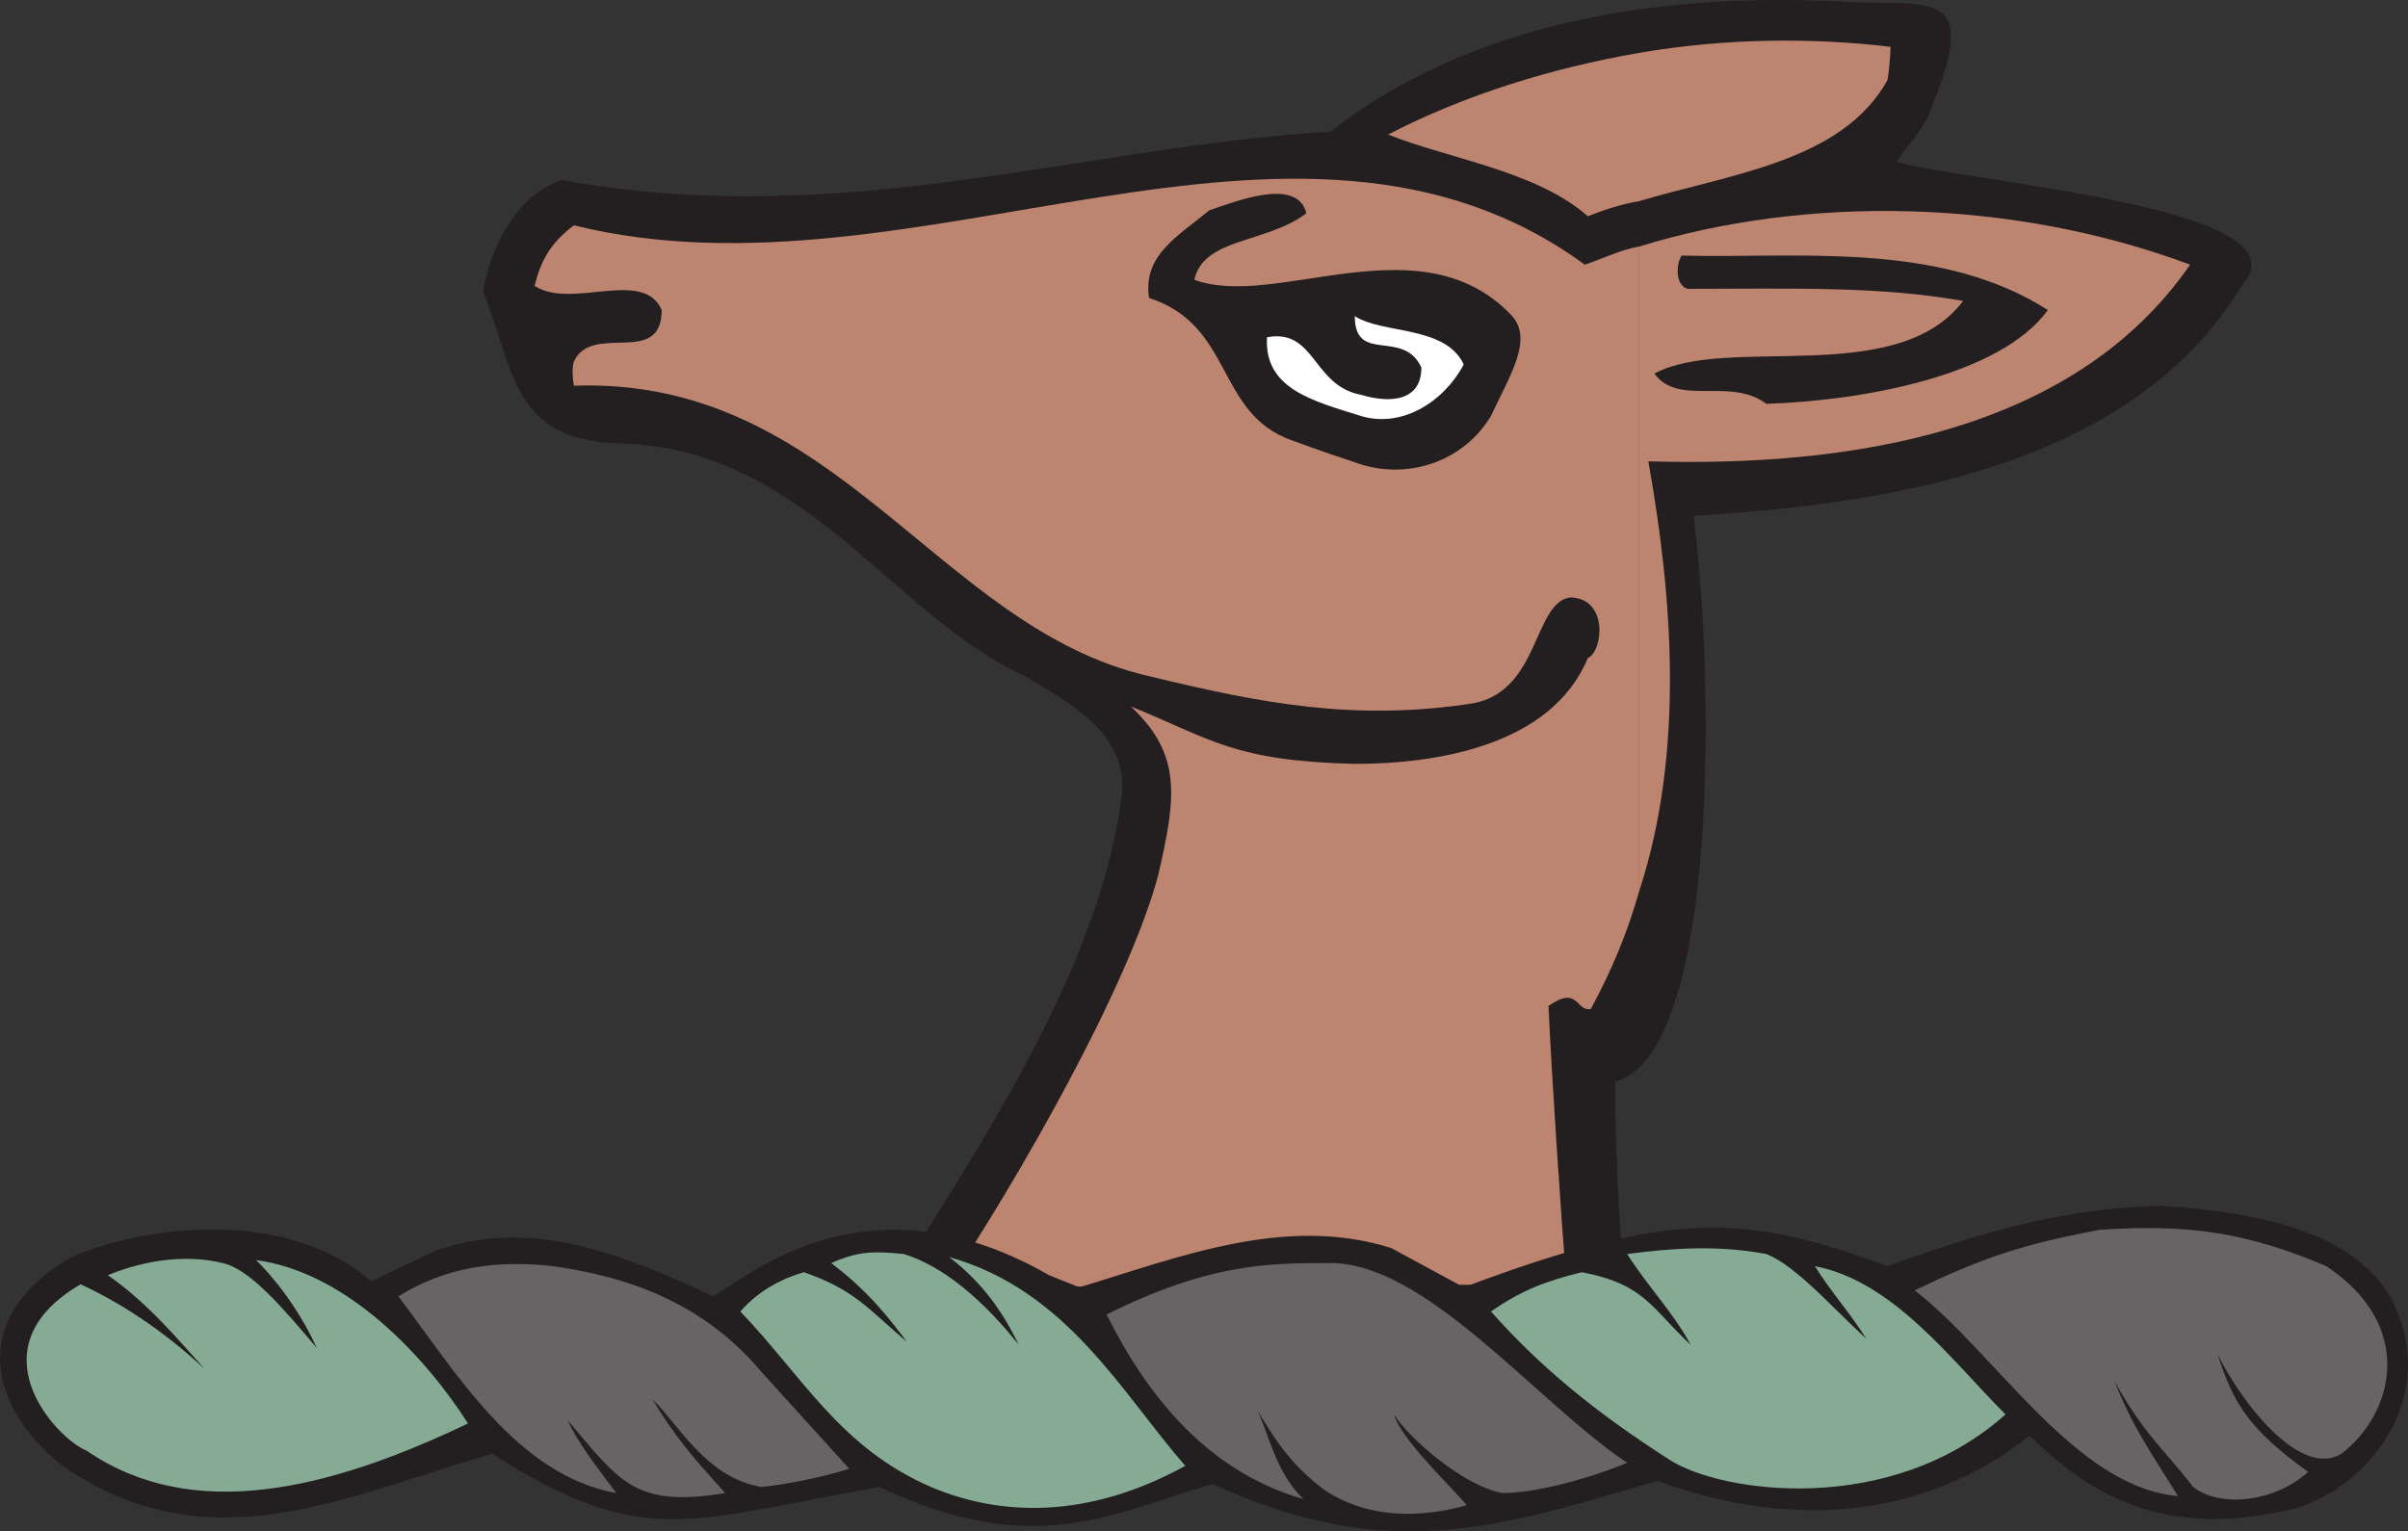
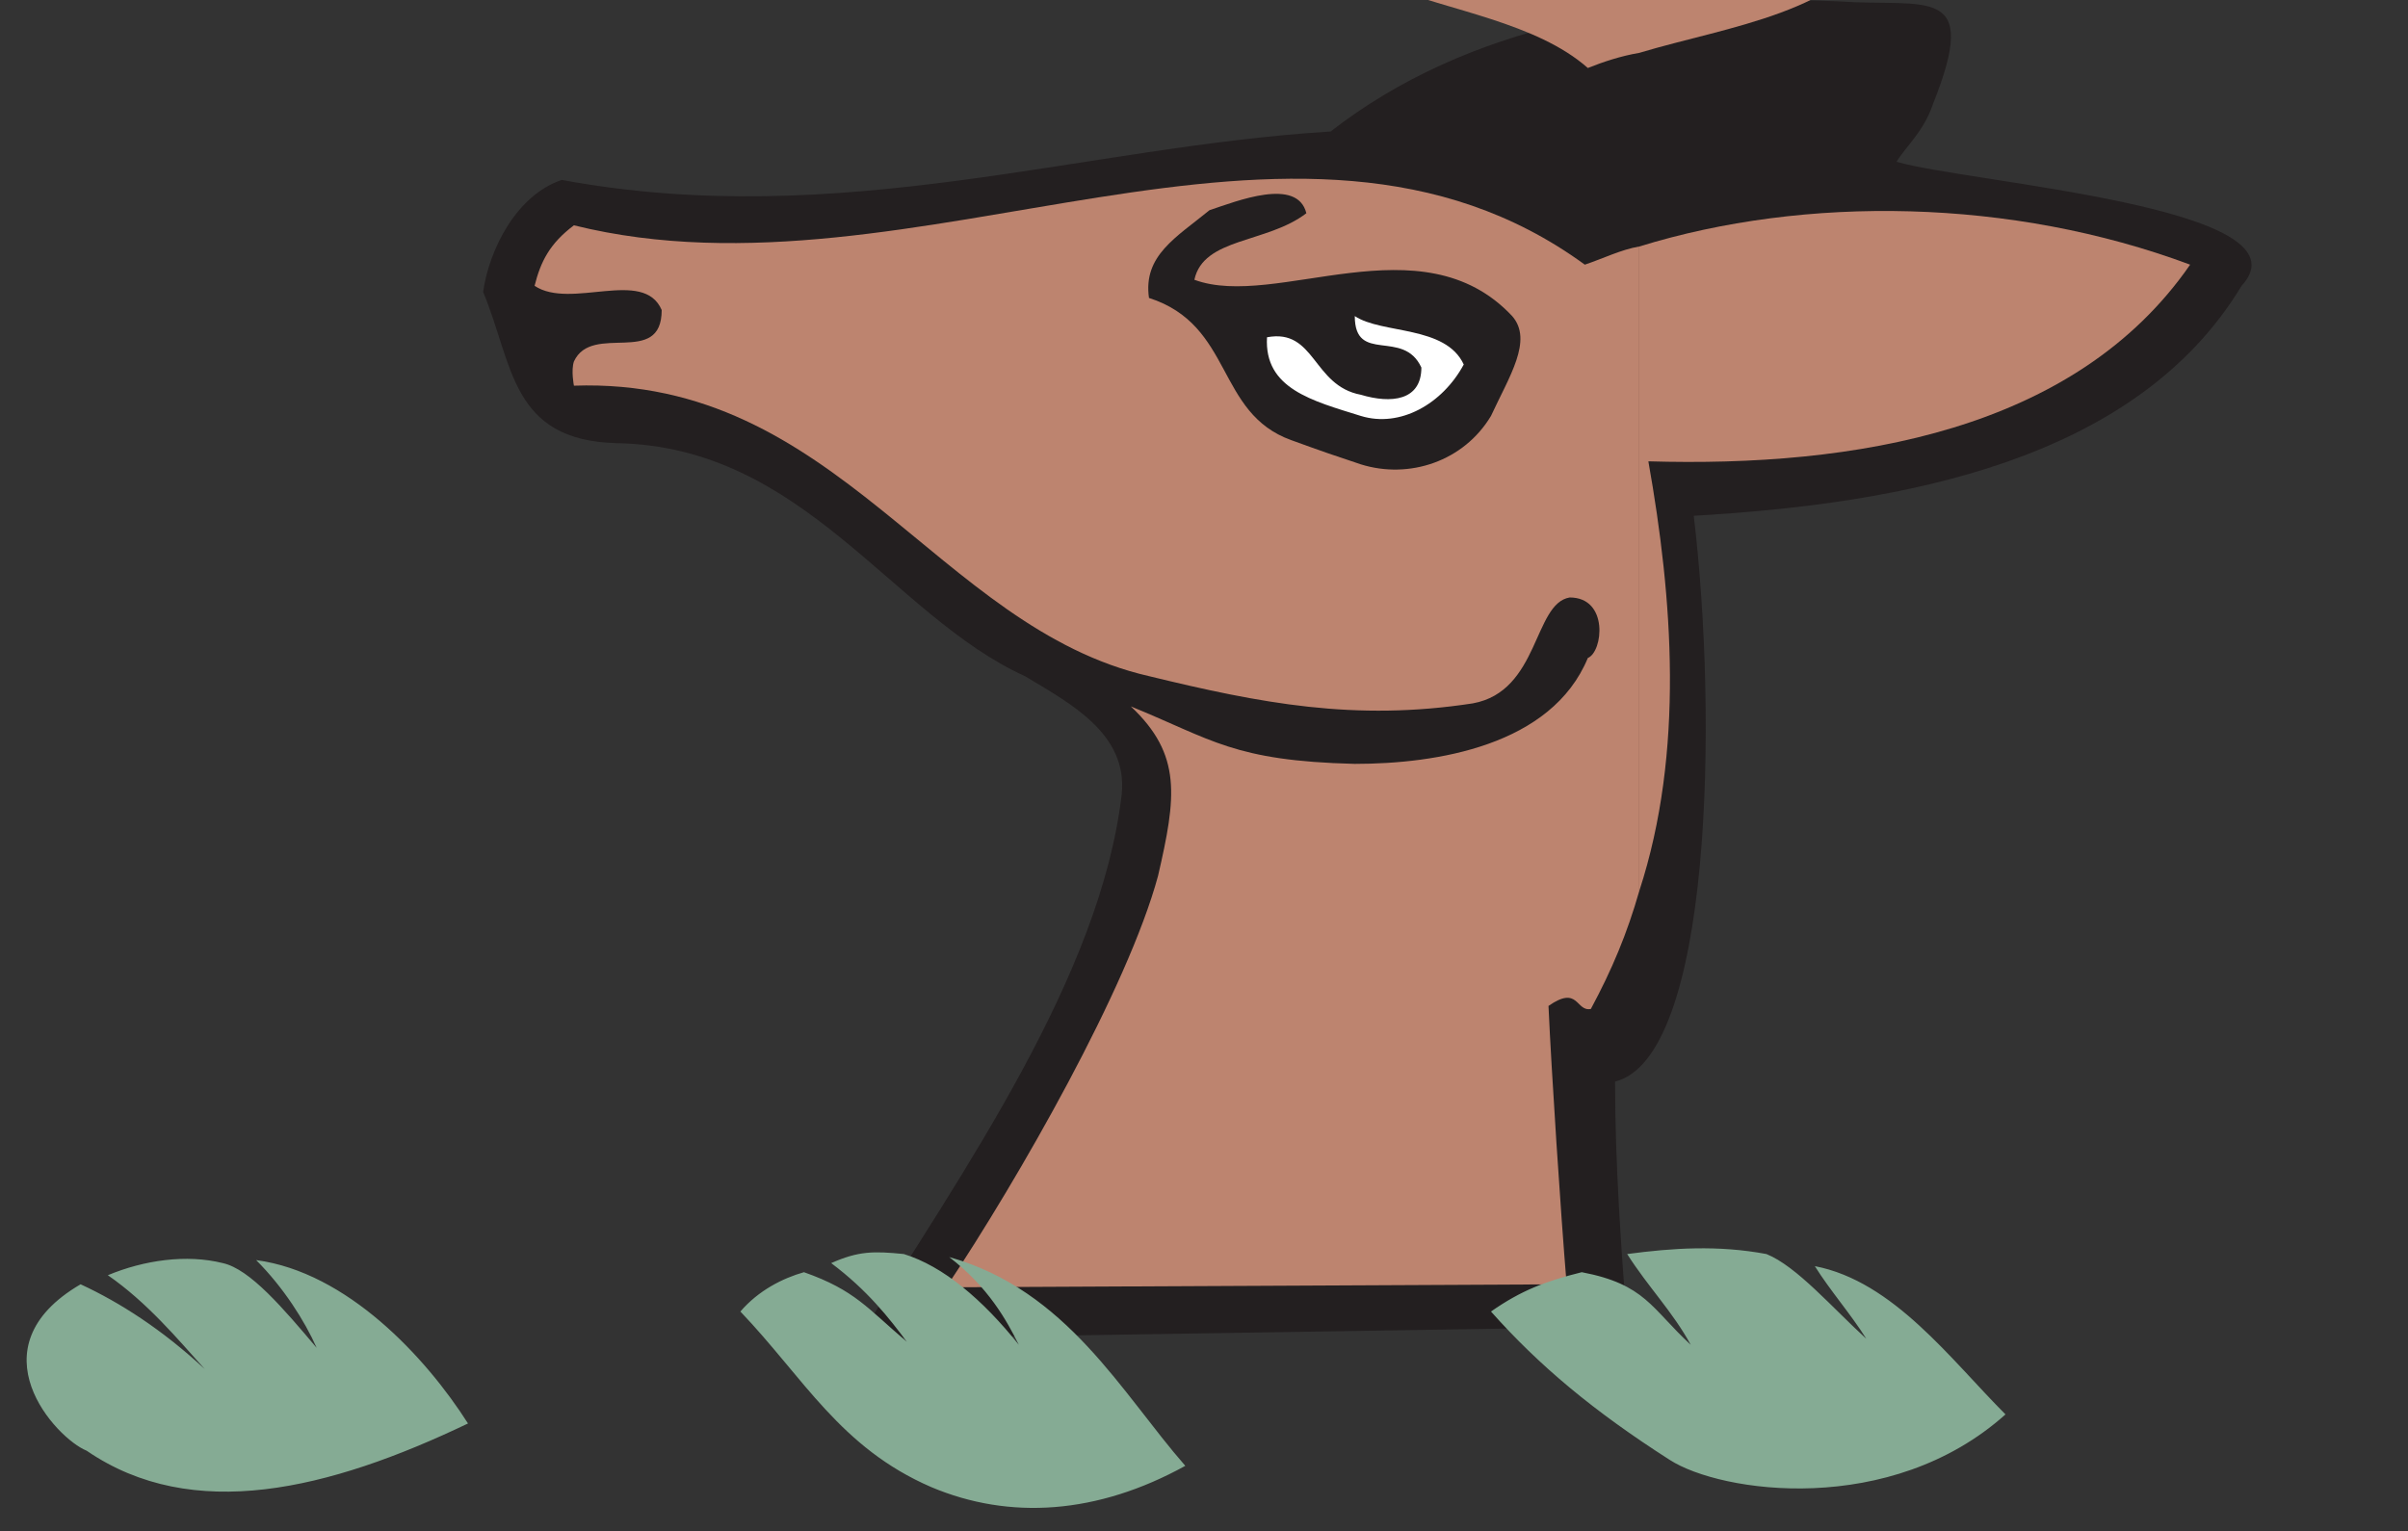
<svg xmlns="http://www.w3.org/2000/svg" width="596.71" height="379.604">
  <rect width="100%" height="100%" fill="#333333" stroke="none" />
  <path fill="#231f20" fill-rule="evenodd" d="m212.72 331.853 190.5-3c-1.5-19.5-3-40.5-3-60.75 24-6 25.5-90 19.5-140.25 51.75-3 109.5-13.5 135.75-57 18-19.5-67.5-25.5-85.5-30.75 2.25-3.75 6.75-7.5 9-14.25 12-30-1.5-24-23.25-25.5-47.25-2.25-92.25 6-126 32.25-61.5 3.75-121.5 24.75-190.5 12-11.25 3.75-18 17.25-19.5 27.75 7.5 18 6.75 36.75 33 37.5 46.5.75 68.25 42.75 101.25 57.75 11.25 6.75 25.5 14.25 24 29.25-5.25 45-39 93-65.25 135" />
-   <path fill="#bd846f" fill-rule="evenodd" d="M406.22 61.103v159.75c11.25-34.5 8.25-72.75 2.25-106.5 51 1.5 105.75-7.5 134.25-48.75-44.25-16.5-95.25-17.25-136.5-4.5m0-48v36.75c22.5-6.75 50.25-9.75 61.5-30 .75-4.5.75-8.25.75-8.25-18.75-2.25-40.5-2.25-62.25 1.5m0 36.75v-36.75c-21.75 3.75-43.5 10.5-62.25 20.25 15 6 36.75 9 49.5 20.25 3.75-1.5 8.25-3 12.75-3.75" />
+   <path fill="#bd846f" fill-rule="evenodd" d="M406.22 61.103v159.75c11.25-34.5 8.25-72.75 2.25-106.5 51 1.5 105.75-7.5 134.25-48.75-44.25-16.5-95.25-17.25-136.5-4.5m0-48c22.5-6.75 50.25-9.75 61.5-30 .75-4.5.75-8.25.75-8.25-18.75-2.25-40.5-2.25-62.25 1.5m0 36.75v-36.75c-21.75 3.75-43.5 10.5-62.25 20.25 15 6 36.75 9 49.5 20.25 3.75-1.5 8.25-3 12.75-3.75" />
  <path fill="#bd846f" fill-rule="evenodd" d="M406.22 220.853V61.103c-4.5.75-9 3-13.5 4.5-72-52.5-165.75 11.25-250.5-9.75-6 4.5-8.25 9-9.75 15 9 6 27-4.5 31.5 6 0 14.25-17.25 3-21.75 12.75-.75 2.25 0 6 0 6 65.25-2.25 90 60 142.5 72 27.75 6.75 51 11.25 80.25 6.75 16.5-3 15-24.75 24-26.25 9.75 0 8.25 13.5 4.5 15-9 21.75-37.5 26.25-57.75 26.25-30-.75-35.25-6-55.5-14.25 12.75 12 11.25 22.5 6.75 42-7.5 27.75-34.5 75-52.5 102l153.75-.75c-1.5-18-3.75-52.5-4.5-69 7.5-5.25 6.75 1.5 10.5.75 5.25-9.75 9-18.75 12-29.25" />
  <path fill="#231f20" fill-rule="evenodd" d="M337.22 115.103c12 3.75 25.5-.75 32.25-12 4.5-9.75 10.5-18.75 5.25-24.75-22.5-24-58.5-1.5-78.75-9 2.25-10.5 18-9 27.75-16.5-2.25-9-17.25-3-24-.75-8.25 6.75-16.5 11.25-15 21.75 21 6.75 16.5 28.5 35.25 35.25 8.25 3 10.5 3.75 17.25 6" />
  <path fill="#fff" fill-rule="evenodd" d="M337.22 103.103c9.75 3 20.25-3 25.5-12.75-4.5-9.75-20.25-7.5-27-12 0 12 12 3 16.5 12.75 0 8.25-7.5 9-15 6.75-12-2.25-11.25-16.5-23.25-14.25-.75 12.75 11.25 15.75 23.25 19.5" />
-   <path fill="#231f20" fill-rule="evenodd" d="M437.72 100.103c23.25-.75 57.75-6.75 69.75-23.25-27-17.25-62.25-12.75-90.75-13.5-1.5 2.25-1.5 7.5 1.5 8.25 25.5 0 47.25-.75 68.25 3-16.5 21.75-58.5 8.25-76.5 18 6 8.25 18.75.75 27.75 7.5m154.5 221.25c12.75 23.25-3.75 46.5-23.25 52.5-27.75 6.75-47.25.75-66-18-19.5 15.75-51 26.25-92.25 11.25-39 11.25-66 21-110.25.75-25.5 7.5-44.25 18.75-82.5.75-47.25 8.25-58.5 15.75-96-8.25l-7.5 2.25c-33.75 10.5-65.25 24-99 .75-19.5-15.75-22.5-37.5 2.25-51.75 15-6.75 51.75-13.5 74.25 6l15.75-7.5c23.25-8.25 45 0 69 11.25l8.25-5.25c24.75-15.75 50.25-14.25 75 0l7.5 3c24.75-7.5 51-18 77.25-9.75l18 9.75c51.75-19.5 70.5-18 105-5.25 24.75-9 44.25-14.25 67.5-15 23.25 1.5 47.25 6 57 22.5" />
  <path fill="#85ab94" fill-rule="evenodd" d="M437.72 310.853c7.5 3 16.5 13.5 24.75 21-3.75-6-9-12-12.75-18 19.5 3.75 33.75 23.25 47.25 36.75-28.5 25.5-70.5 19.5-83.25 11.25-18.75-12-32.25-23.25-44.25-36.75 7.5-5.25 13.5-7.5 22.5-9.75 15.75 3 17.25 9 27 18-4.5-8.25-10.5-14.25-15.75-22.5 11.25-1.5 22.5-2.25 34.5 0m-213.75 0c9.75 3 19.5 11.25 28.5 22.5-3-6-7.5-14.25-17.25-21.75 29.25 8.25 42.75 33.75 58.5 51.75-21.75 12-43.5 13.5-63 5.25-22.5-9.75-31.5-27-47.25-43.5 4.5-5.25 10.5-8.25 15.75-9.75 12.75 4.5 15.75 9 25.5 17.25-4.5-6-9.75-12.75-18.75-19.5 6.75-3 10.5-3 18-2.25m-168.75 2.25c6.75 1.5 15 11.25 23.25 21-3-6.75-8.25-15-15-21.75 22.5 3 42 24 52.5 40.5-34.5 16.5-68.25 24.75-94.5 6.75-7.5-3-28.5-25.5-1.5-41.25 9.75 4.5 20.25 11.25 30.75 21-6.75-7.5-14.25-16.5-24-23.25 9-3.75 19.5-5.25 28.5-3" />
-   <path fill="#676465" fill-rule="evenodd" d="M136.97 313.853c15.75 2.25 36 7.5 51.75 26.25l21.75 24c-7.5 2.25-15 3.75-21.75 4.5-13.5-2.25-20.25-15-27-21.75 5.25 9 10.5 15 18 23.25-22.5 3.75-26.25-3-39-18 2.25 5.25 7.5 12 12 18-24.75-4.5-39.75-30-54-48.75 12-7.5 24.75-9 38.25-7.5m192-.75c24-.75 51.75 34.5 74.25 49.5-9 3.75-22.5 7.5-30.75 7.5-9.75-1.5-24-14.25-27-19.5 1.5 6 14.25 18 18 22.5-10.5 3-24 3.75-35.25-3.75-9-6.75-12.75-13.5-16.5-19.5 3 6.75 4.5 15 11.25 21.75-23.25-6.75-38.25-24.75-48.75-45.75 25.5-12.75 40.5-12.75 54.75-12.75m247.5.75c22.5 15 16.5 36.75 3.75 46.5-9.75 6-24-11.25-30.75-24.75 3.75 11.25 6.75 18 22.5 29.25-8.25 7.5-21.75 9-28.5 3.75-7.5-9.75-12-12.75-19.5-26.25 4.5 11.25 8.25 16.5 15.75 28.5-25.5-2.25-45-35.25-65.25-51 17.25-8.25 26.25-11.25 45.75-15 22.5-1.5 36.75.75 56.25 9" />
</svg>